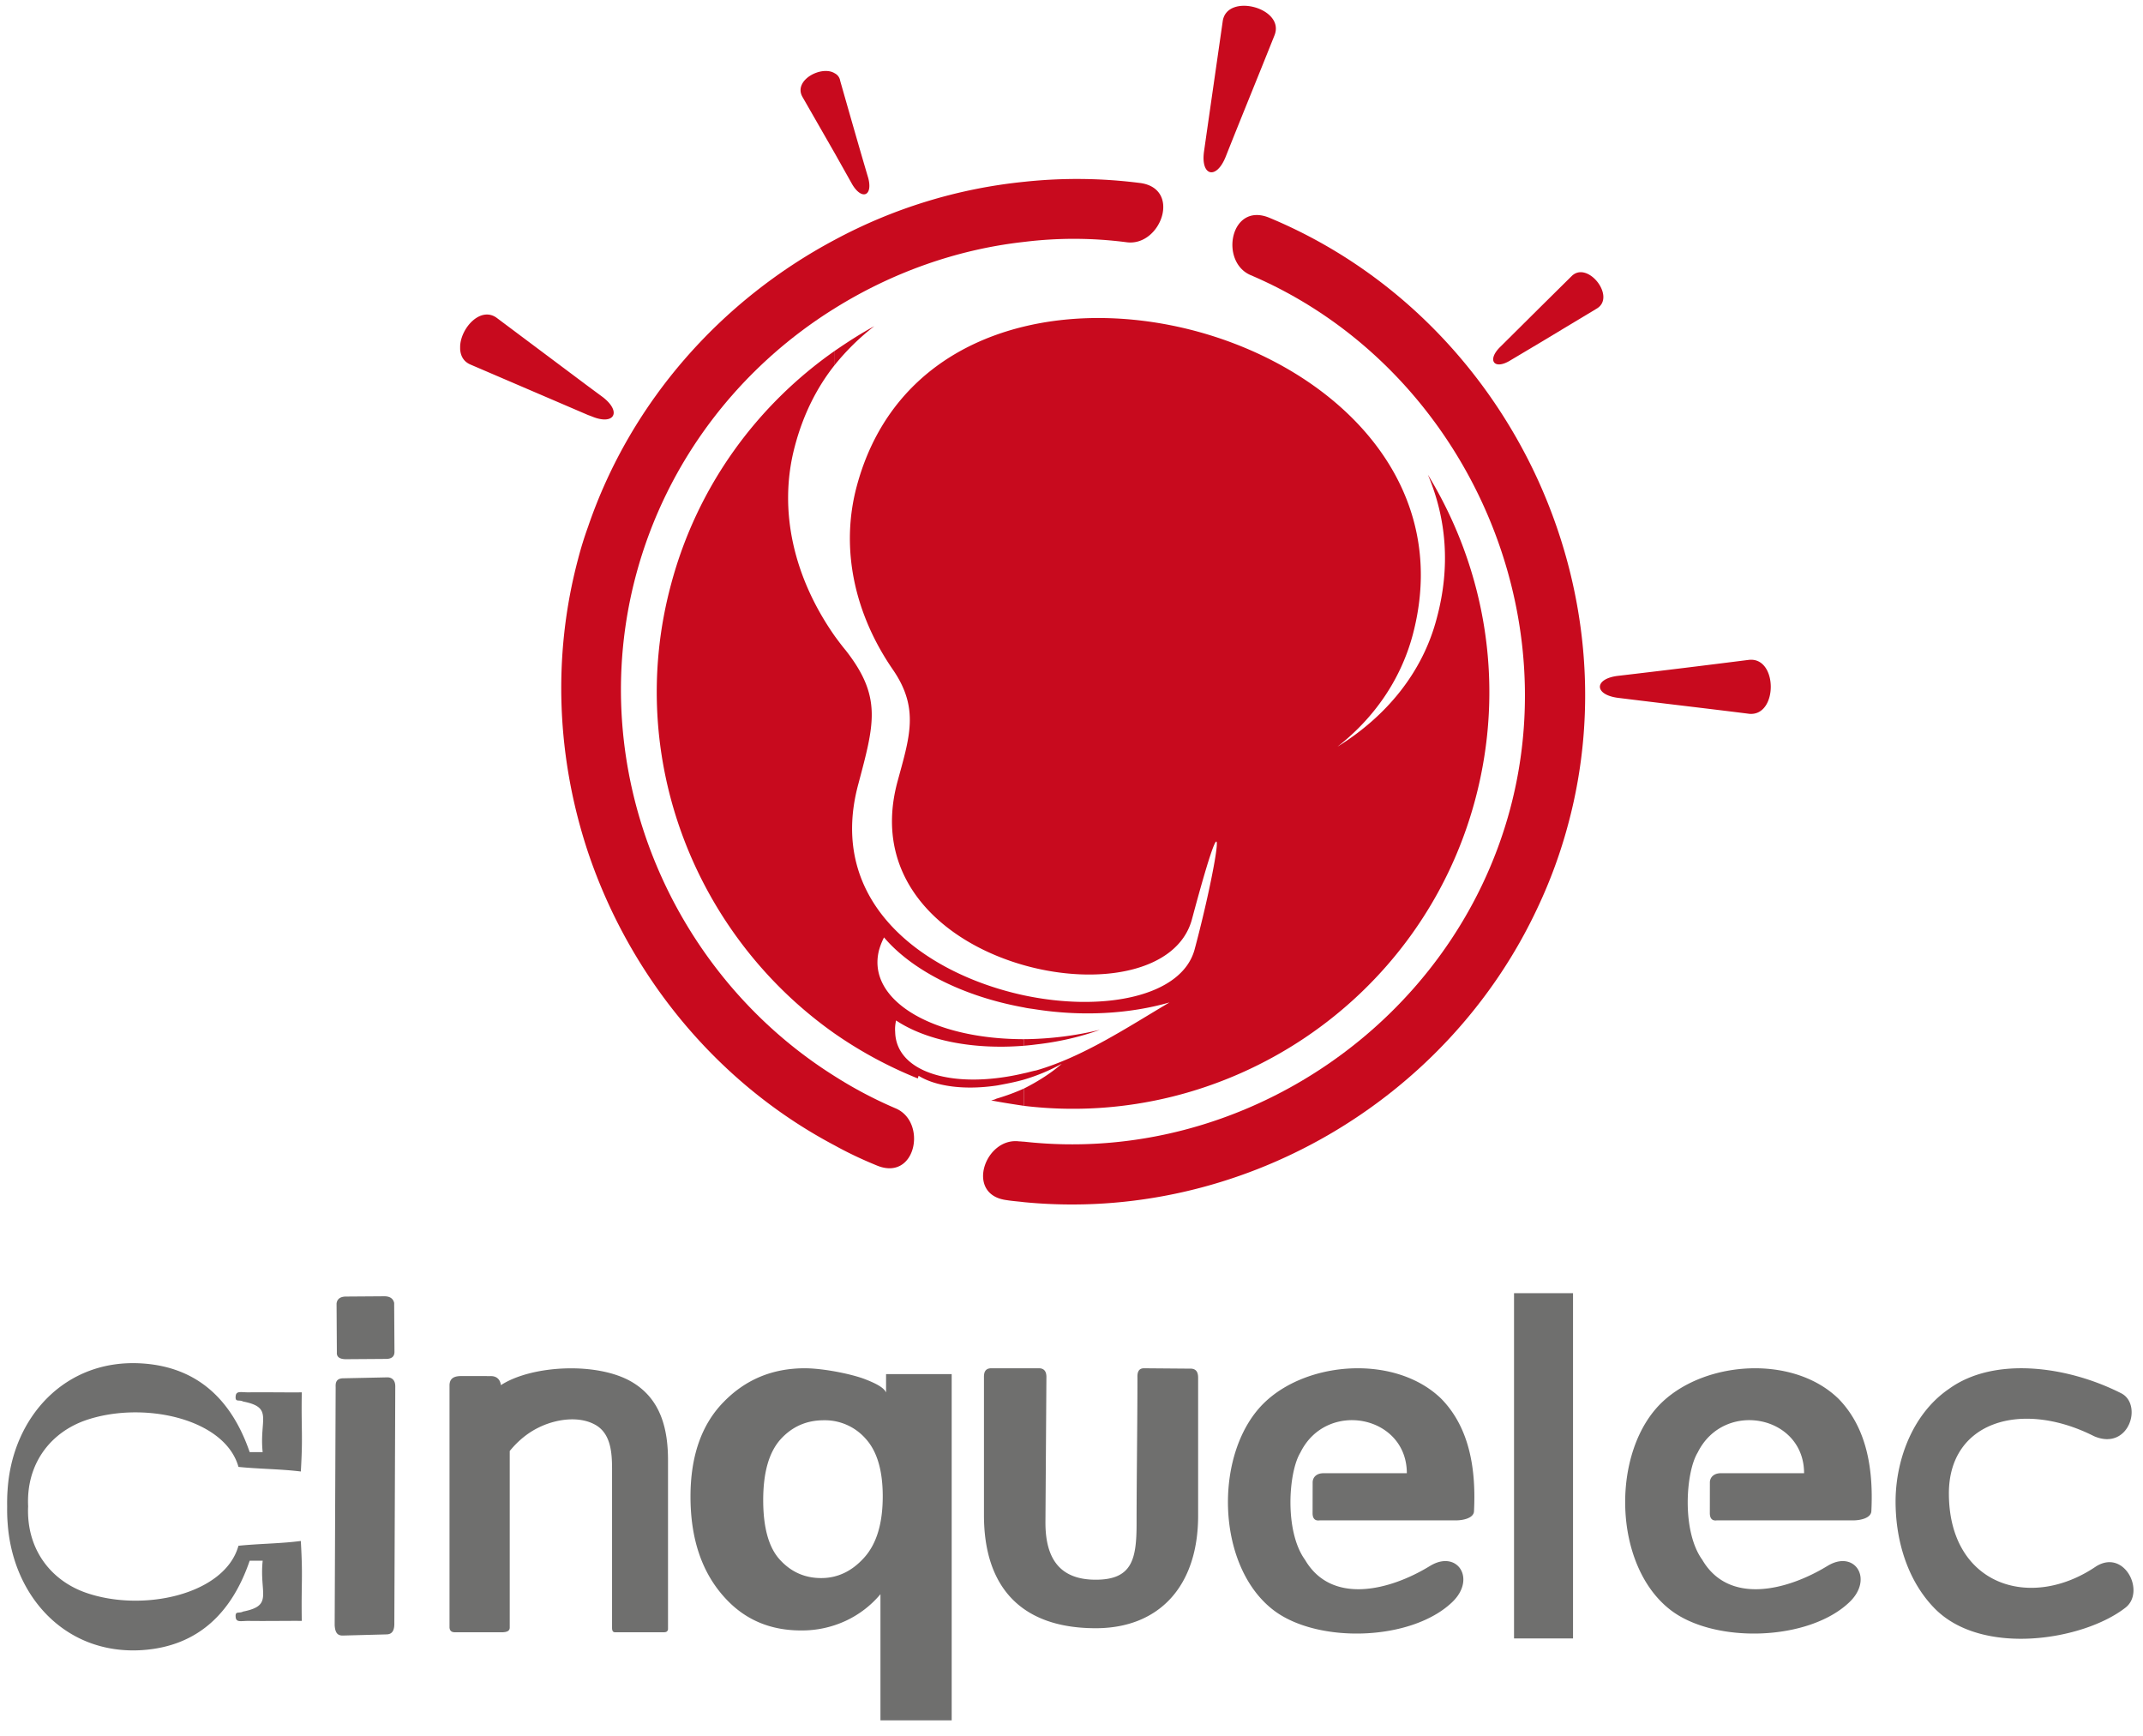
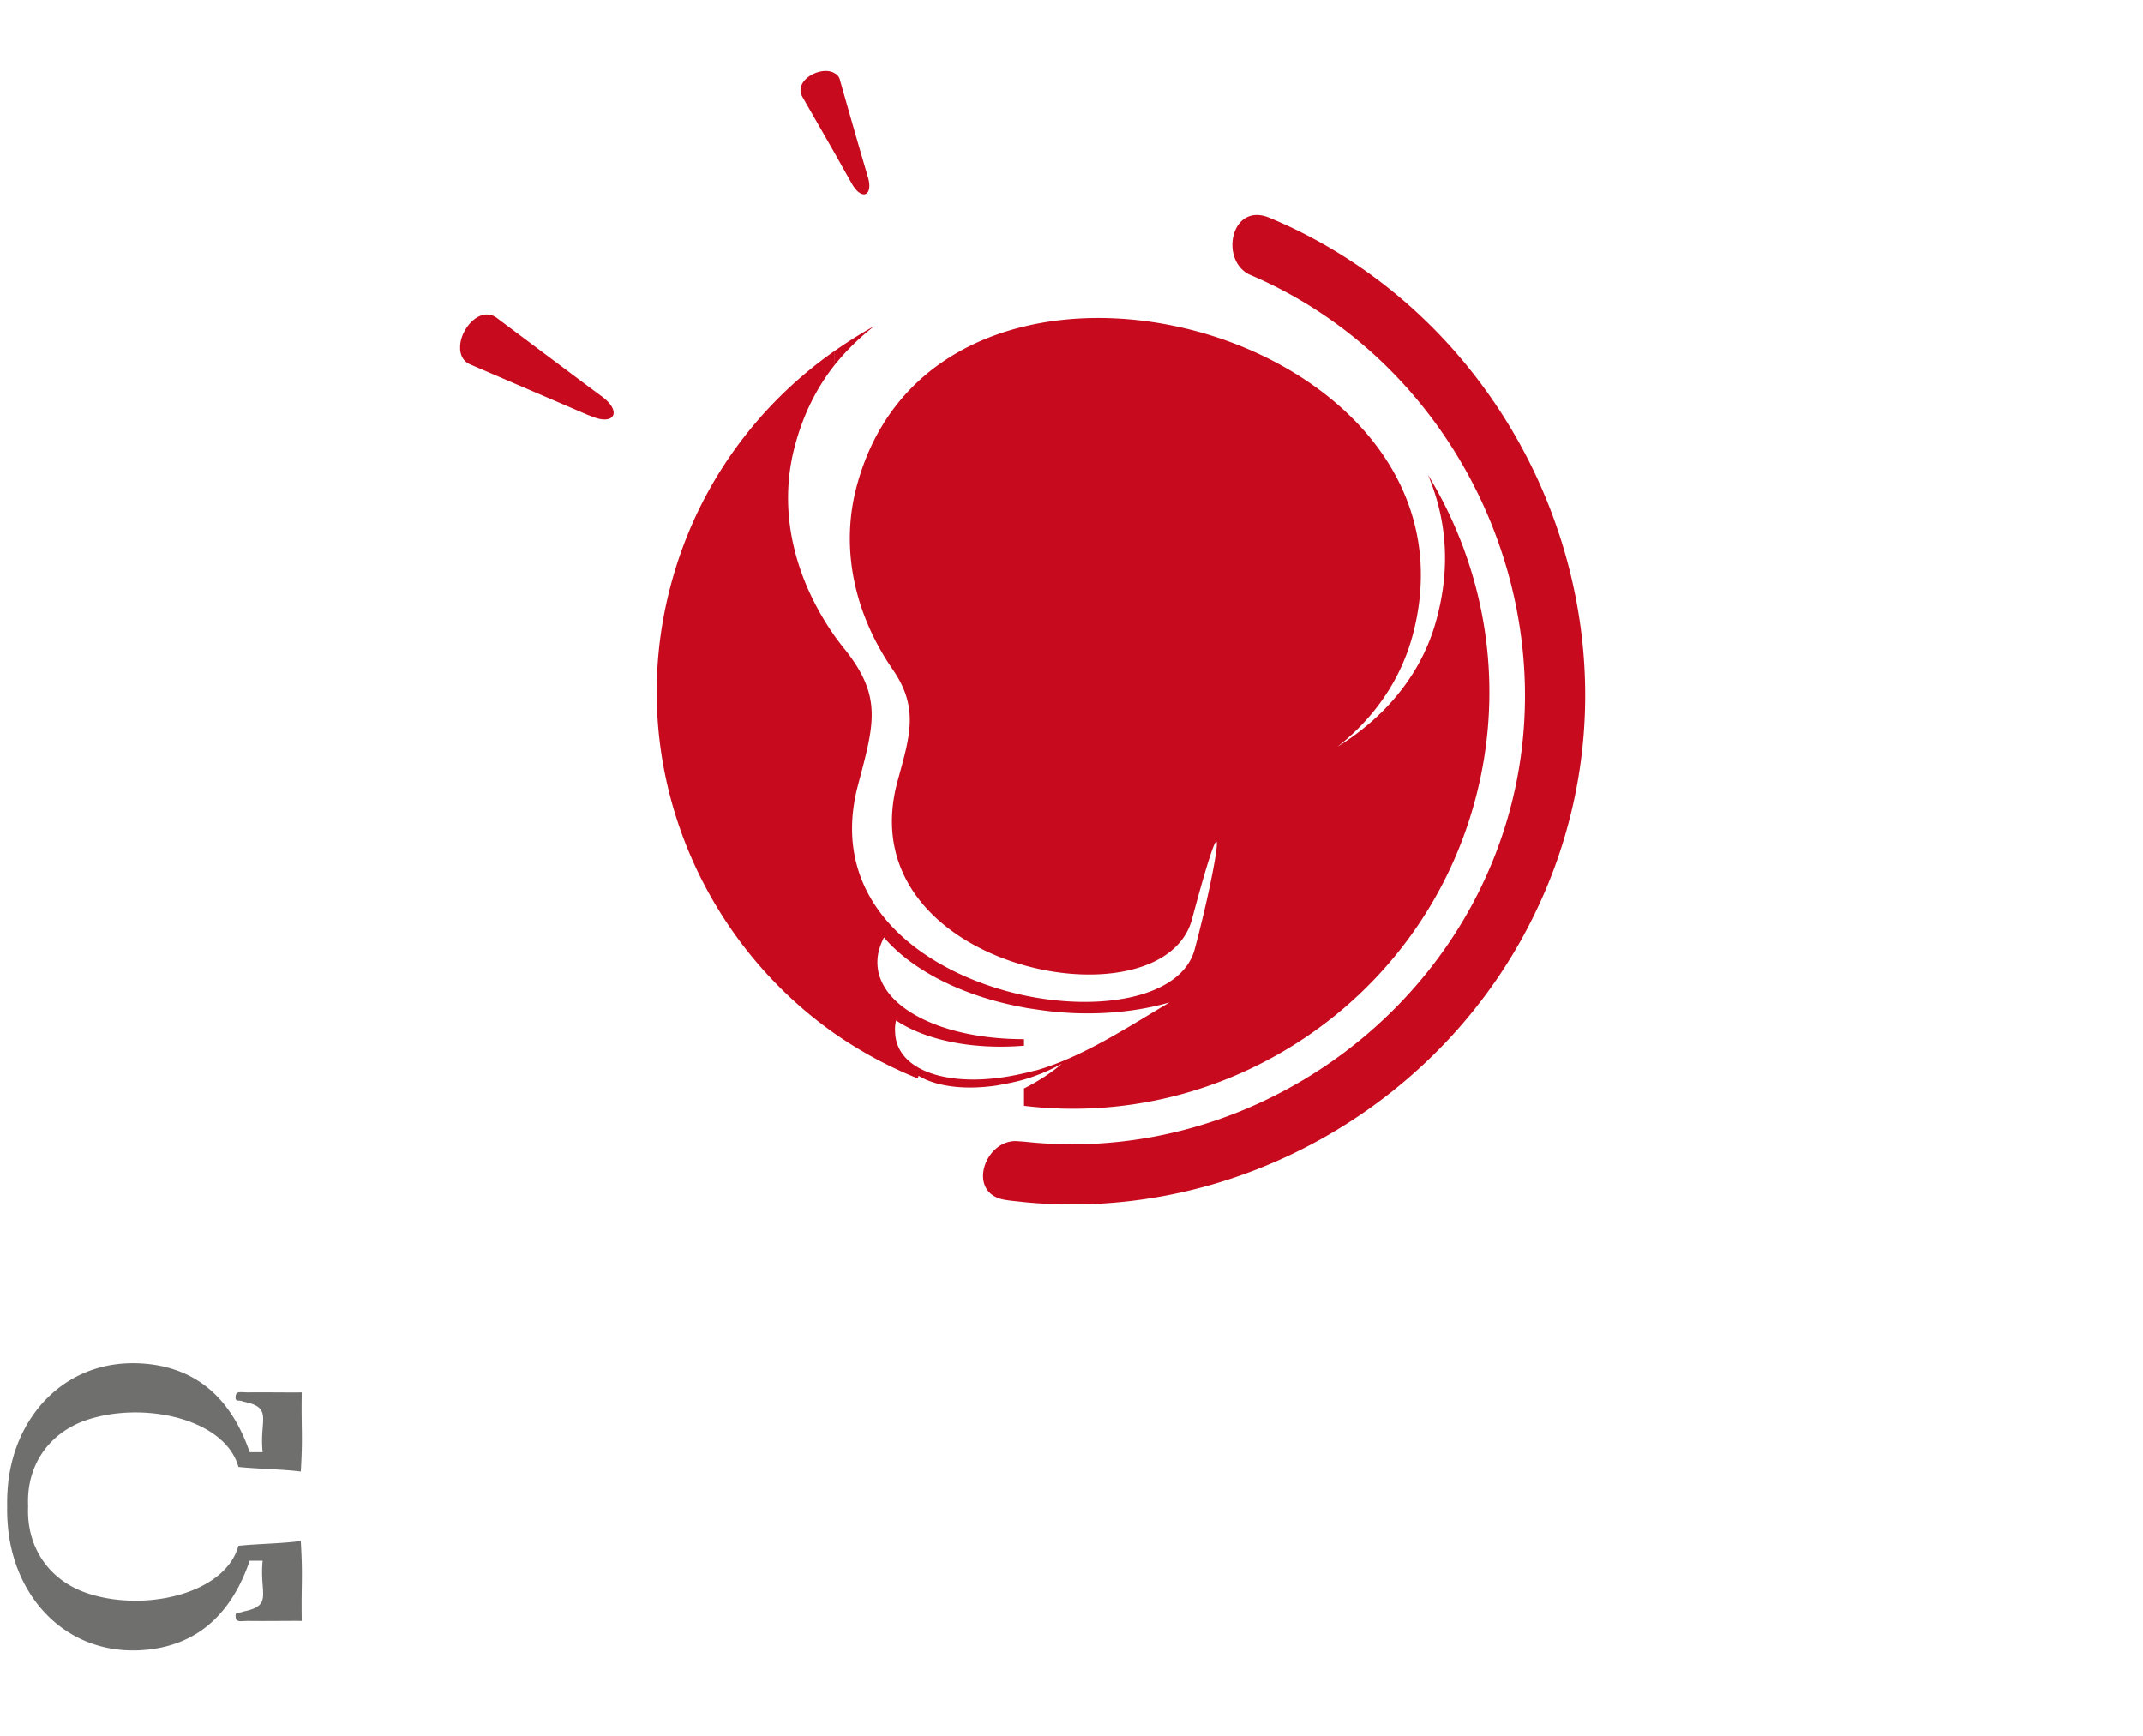
<svg xmlns="http://www.w3.org/2000/svg" width="100" height="81" fill="none">
  <path fill="#6F6F6E" fill-rule="evenodd" d="M14.037 71.9c-.923.124-1.965.125-2.91.224-.636 2.29-4.503 3.13-7.168 2.173-1.51-.547-2.561-1.843-2.646-3.57a4.422 4.422 0 0 1-.001-.423h.001l-.001-.028.001-.034h-.002a4.753 4.753 0 0 1 .002-.422c.085-1.712 1.135-2.996 2.646-3.538 2.665-.941 6.532-.117 7.169 2.162.944.098 1.985.098 2.91.215.102-1.753.015-1.869.044-3.694-.5.01-1.702-.01-2.475 0-.347.006-.585-.088-.61.176-.028.307.146.148.347.252 1.429.28.75.827.913 2.362h-.606c-.817-2.377-2.383-3.976-5.042-4.14-3.581-.22-6.039 2.52-6.255 5.905-.02.268-.024.525-.02.785-.003.236.001.485.02.726.216 3.418 2.674 6.183 6.255 5.963 2.659-.169 4.225-1.782 5.042-4.173h.607c-.164 1.544.515 2.089-.914 2.373-.2.104-.375-.05-.347.26.025.265.263.171.61.176.773.012 1.974-.008 2.475 0-.029-1.839.058-1.954-.045-3.73Z" clip-rule="evenodd" />
-   <path fill="#6F6F6E" d="m16.122 60.496 1.807-.013c.264-.001.418.104.464.311l.014 2.282c0 .226-.138.339-.438.33l-1.826.013c-.317-.002-.439-.12-.424-.32l-.014-2.277c.024-.205.162-.318.417-.326ZM16.002 64.31l2.07-.044c.178-.003.373.097.373.42l-.044 11.091c-.002.324-.12.478-.362.482L16 76.313c-.27.007-.364-.16-.383-.484l.046-11.111c-.01-.208.027-.394.338-.409ZM29.524 64.504c1.328.805 1.648 2.2 1.648 3.64v7.878c-.016.098-.078.138-.19.137h-2.294c-.08-.004-.122-.06-.127-.187v-7.4c0-.762-.043-1.705-.815-2.11-.783-.417-1.865-.229-2.62.15-.504.248-.95.613-1.34 1.09v8.253c-.008.141-.125.194-.315.204h-2.265c-.148-.005-.23-.085-.23-.242V64.65c-.003-.43.352-.443.582-.446l1.322.003c.274-.008.456.133.494.423 1.433-.936 4.54-1.105 6.15-.126ZM51.13 75.971c-3.522 0-5.215-1.963-5.215-5.274V64.27c-.005-.238.056-.42.33-.428h2.25c.231.006.342.155.334.43l-.045 6.736c-.01 1.716.67 2.7 2.346 2.7 1.71 0 1.907-.968 1.907-2.636 0-2.076.04-4.738.04-6.804-.01-.253.064-.425.304-.426l2.215.018c.218.02.313.156.313.43v6.427c0 3.29-1.815 5.254-4.779 5.254ZM66.734 73.063c1.263-.77 2.17.6 1.032 1.69-1.915 1.833-6.324 1.945-8.363.357-2.712-2.104-2.774-7.461-.341-9.722 2.058-1.914 6.106-2.16 8.196-.12 1.36 1.393 1.618 3.38 1.524 5.246-.016.326-.519.425-.84.425H61.58c-.238.033-.335-.11-.33-.352l.003-1.42c.002-.223.16-.426.505-.428h3.89c0-2.703-3.749-3.44-4.967-.964-.56.918-.748 3.671.214 5.001 1.236 2.117 3.952 1.445 5.838.287ZM99.173 75.018c-1.949 1.517-6.669 2.283-8.885.04-1.271-1.287-1.858-3.198-1.833-5.113.034-1.917.832-4.007 2.488-5.139 2.122-1.538 5.55-1.062 8.044.205 1.011.519.36 2.699-1.268 2.002-3.373-1.71-6.788-.694-6.777 2.685.014 4.264 3.8 5.484 6.878 3.382 1.332-.817 2.309 1.215 1.353 1.938ZM85.28 73.063c1.259-.77 2.161.6 1.023 1.69-1.914 1.833-6.325 1.945-8.363.357-2.713-2.104-2.776-7.461-.34-9.722 2.063-1.914 6.105-2.16 8.194-.12 1.36 1.393 1.625 3.38 1.53 5.246-.022.326-.524.425-.846.425h-6.362c-.237.033-.333-.11-.329-.352l.002-1.42c.002-.223.17-.426.506-.428h3.89c0-2.703-3.74-3.44-4.966-.964-.56.92-.748 3.673.214 5.002 1.236 2.116 3.95 1.444 5.846.286ZM70.65 60.339h2.753v16.109H70.65v-16.11ZM41.192 69.818c0-1.196-.26-2.091-.785-2.675a2.533 2.533 0 0 0-1.966-.875c-.805 0-1.478.295-2.017.889-.539.602-.81 1.54-.81 2.839 0 1.286.26 2.215.779 2.779.52.571 1.162.856 1.927.856.765 0 1.436-.317 2.011-.96.573-.637.861-1.587.861-2.853Zm-.107 10.452v-5.887a4.693 4.693 0 0 1-1.616 1.241 4.85 4.85 0 0 1-2.093.451c-1.427 0-2.601-.496-3.521-1.493-1.087-1.17-1.634-2.751-1.634-4.753 0-1.877.511-3.353 1.533-4.4 1.019-1.056 2.285-1.587 3.797-1.587.838 0 2.12.253 2.776.495 1.414.54 1.02.77 1.02 1.503v-1.726h3.062V80.27h-3.324Z" />
-   <path fill="#C80A1E" fill-rule="evenodd" d="M81.606 33.304c1.366.15 1.366-2.67 0-2.515-2.018.255-4.06.507-6.086.743-1.15.129-1.15.891 0 1.031 2.026.252 4.068.486 6.086.74ZM59.473 1.648c-.754 1.891-1.54 3.804-2.286 5.685-.437 1.067-1.157.878-1.005-.252.292-2.045.585-4.069.875-6.094.198-1.341 2.927-.617 2.416.66ZM73.337 12.884l-1.553 1.536L70 16.192c-.627.621-.273 1.089.482.621l1.303-.776 2.726-1.639c.914-.543-.43-2.255-1.173-1.514ZM47.785 48.793v-.307h.116a15.674 15.674 0 0 0 3.422-.435c-.931.337-1.942.567-2.992.684-.196.026-.37.043-.546.058ZM47.785 50.788v.81c-.524-.08-1.028-.156-1.535-.254.075-.017.154-.033.252-.083a9.966 9.966 0 0 0 1.283-.473Z" clip-rule="evenodd" />
  <path fill="#C80A1E" fill-rule="evenodd" d="M71.784 22.435c-2.45-5.386-6.841-9.901-12.56-12.278-1.813-.742-2.336 2.064-.856 2.684 9.495 4.053 14.774 14.915 12.097 24.917-2.669 9.95-12.5 16.644-22.68 15.511-.078 0-.155-.014-.232-.014-1.592-.2-2.534 2.493-.584 2.741.27.045.545.061.816.096 10.03.975 19.78-4.701 23.999-13.813a22.908 22.908 0 0 0 1.385-3.796c1.476-5.45.851-11.118-1.385-16.048ZM38.956 17.024a11.105 11.105 0 0 1 1.842-1.805c-.639.347-1.24.735-1.842 1.149v.656ZM40.51 8.29c-.444-1.502-.876-3.019-1.304-4.52a.468.468 0 0 0-.25-.347c-.602-.39-1.945.309-1.516 1.089l1.517 2.646.812 1.446c.451.756.974.542.742-.314Z" clip-rule="evenodd" />
  <path fill="#C80A1E" fill-rule="evenodd" d="M48.35 49.945c-.197.036-.374.096-.565.133-3.306.778-5.971-.037-6.013-1.928-.014-.173 0-.343.042-.536 1.362.907 3.52 1.376 5.971 1.179v-.306c-4.319 0-7.352-1.849-6.768-4.148.06-.215.136-.406.235-.601 1.263 1.491 3.615 2.741 6.533 3.269.159.038.312.053.464.076 2.295.368 4.515.21 6.324-.311-1.945 1.15-4.045 2.548-6.223 3.173Zm18.28-27.796c.858 2.024 1.07 4.282.41 6.713-.657 2.51-2.338 4.556-4.628 5.977 1.691-1.321 2.938-3.095 3.505-5.195 2.702-10.085-9.443-16.508-18.132-14.408-3.638.878-6.67 3.232-7.802 7.436-.794 2.943-.09 6 1.68 8.569 1.26 1.828.774 3.168.206 5.27-1.2 4.54 2.18 7.471 5.916 8.526 3.438.972 7.182.335 7.84-2.16 1.823-6.813 1.203-2.62.119 1.427-.603 2.21-4.28 2.917-7.959 2.138-4.632-.997-9.234-4.303-7.734-9.852.747-2.818 1.12-4.069-.59-6.25-.176-.21-.35-.444-.505-.656-1.902-2.709-2.663-5.864-1.867-8.857.39-1.482 1.029-2.752 1.867-3.803v-.656c-3.619 2.532-6.418 6.304-7.643 10.899-2.179 8.098 1.146 16.393 7.643 20.963a19.564 19.564 0 0 0 3.869 2.088c.024-.044.024-.079.042-.123.775.485 2.116.686 3.672.45.43-.079.839-.157 1.246-.273a8.805 8.805 0 0 0 1.757-.734c-.457.403-1.08.81-1.757 1.15v.81c9.416 1.133 18.518-4.851 21.045-14.26 1.44-5.36.486-10.79-2.2-15.189ZM28.123 18.525l-.682-.504-4.241-3.174c-.759-.585-1.694.447-1.728 1.305v.136c.019.315.157.584.482.722l5.487 2.355.155.057c1.054.45 1.443-.192.527-.897Z" clip-rule="evenodd" />
-   <path fill="#C80A1E" fill-rule="evenodd" d="M53.196 8.538a23.116 23.116 0 0 0-5.411-.055 23.666 23.666 0 0 0-8.829 2.705c-5.271 2.804-9.509 7.513-11.515 13.39a16.7 16.7 0 0 0-.465 1.501c-1.227 4.61-.976 9.36.465 13.689 1.928 5.736 5.988 10.764 11.515 13.68.64.354 1.301.664 1.982.941 1.813.73 2.335-2.048.855-2.674a19.7 19.7 0 0 1-2.837-1.496c-7.68-4.811-11.705-14.325-9.274-23.402 1.43-5.334 4.858-9.696 9.274-12.434 2.66-1.656 5.679-2.746 8.829-3.096a19.034 19.034 0 0 1 4.818.02c1.58.173 2.538-2.515.593-2.77Z" clip-rule="evenodd" />
</svg>